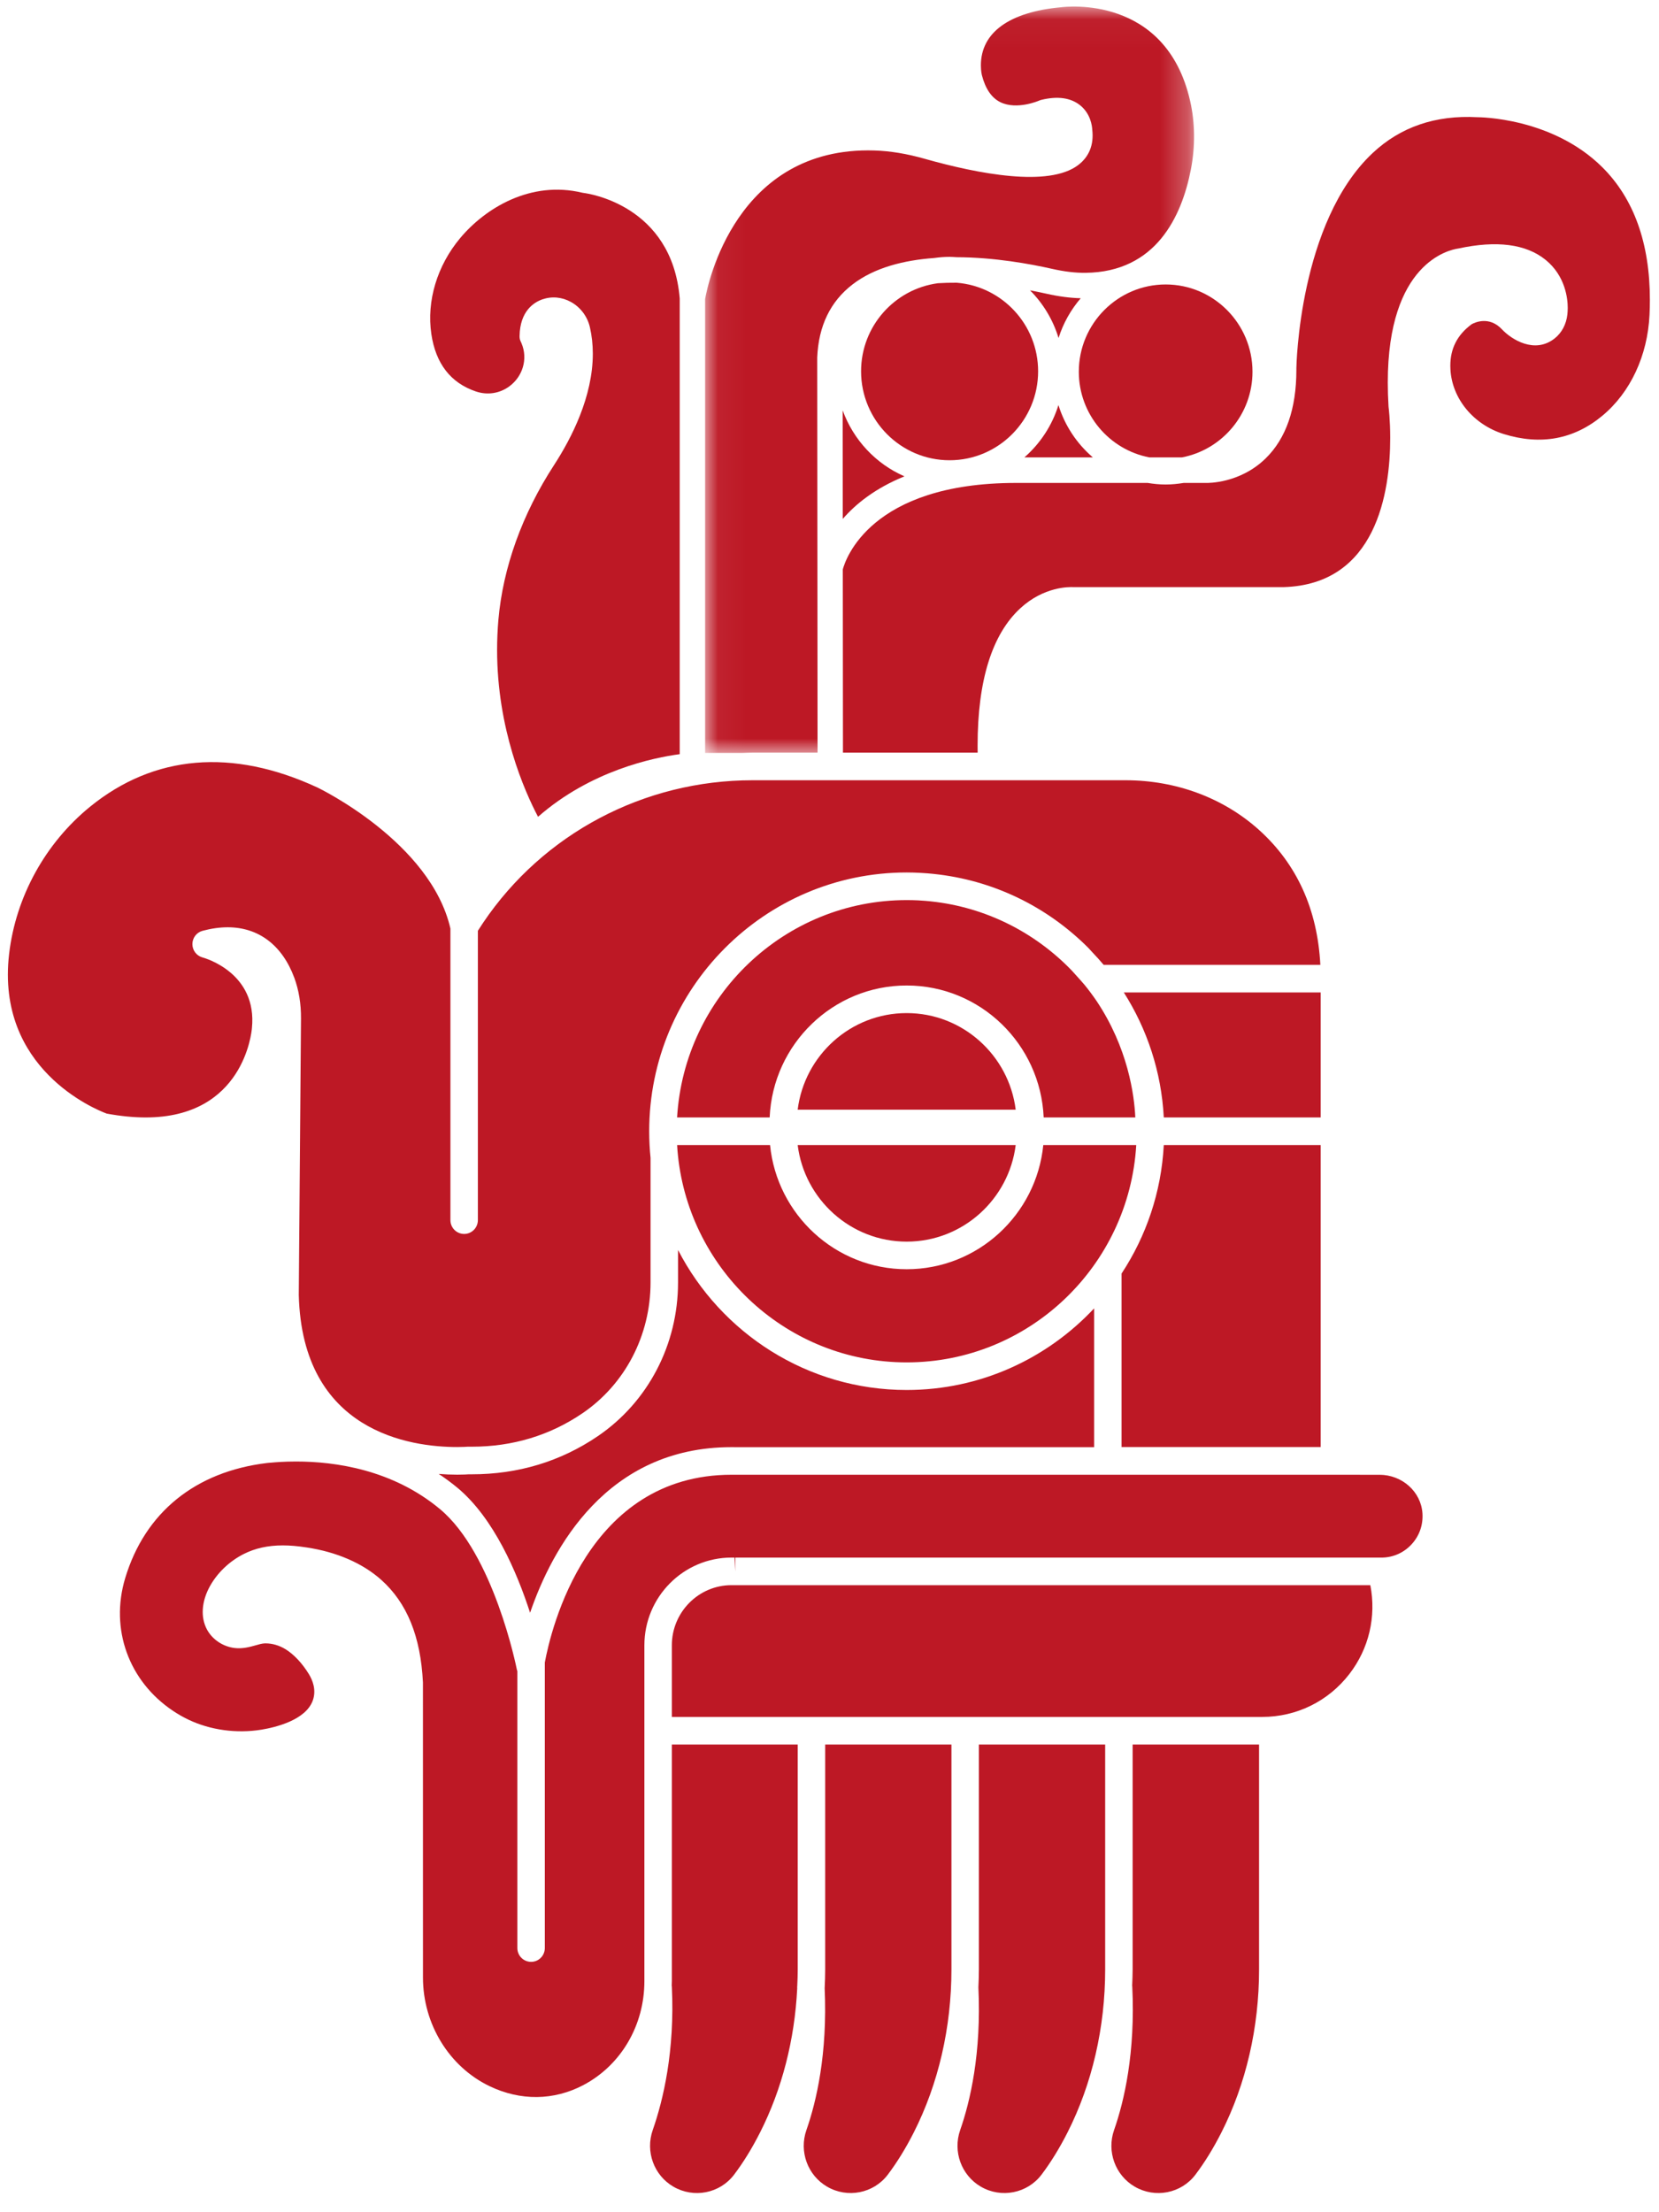
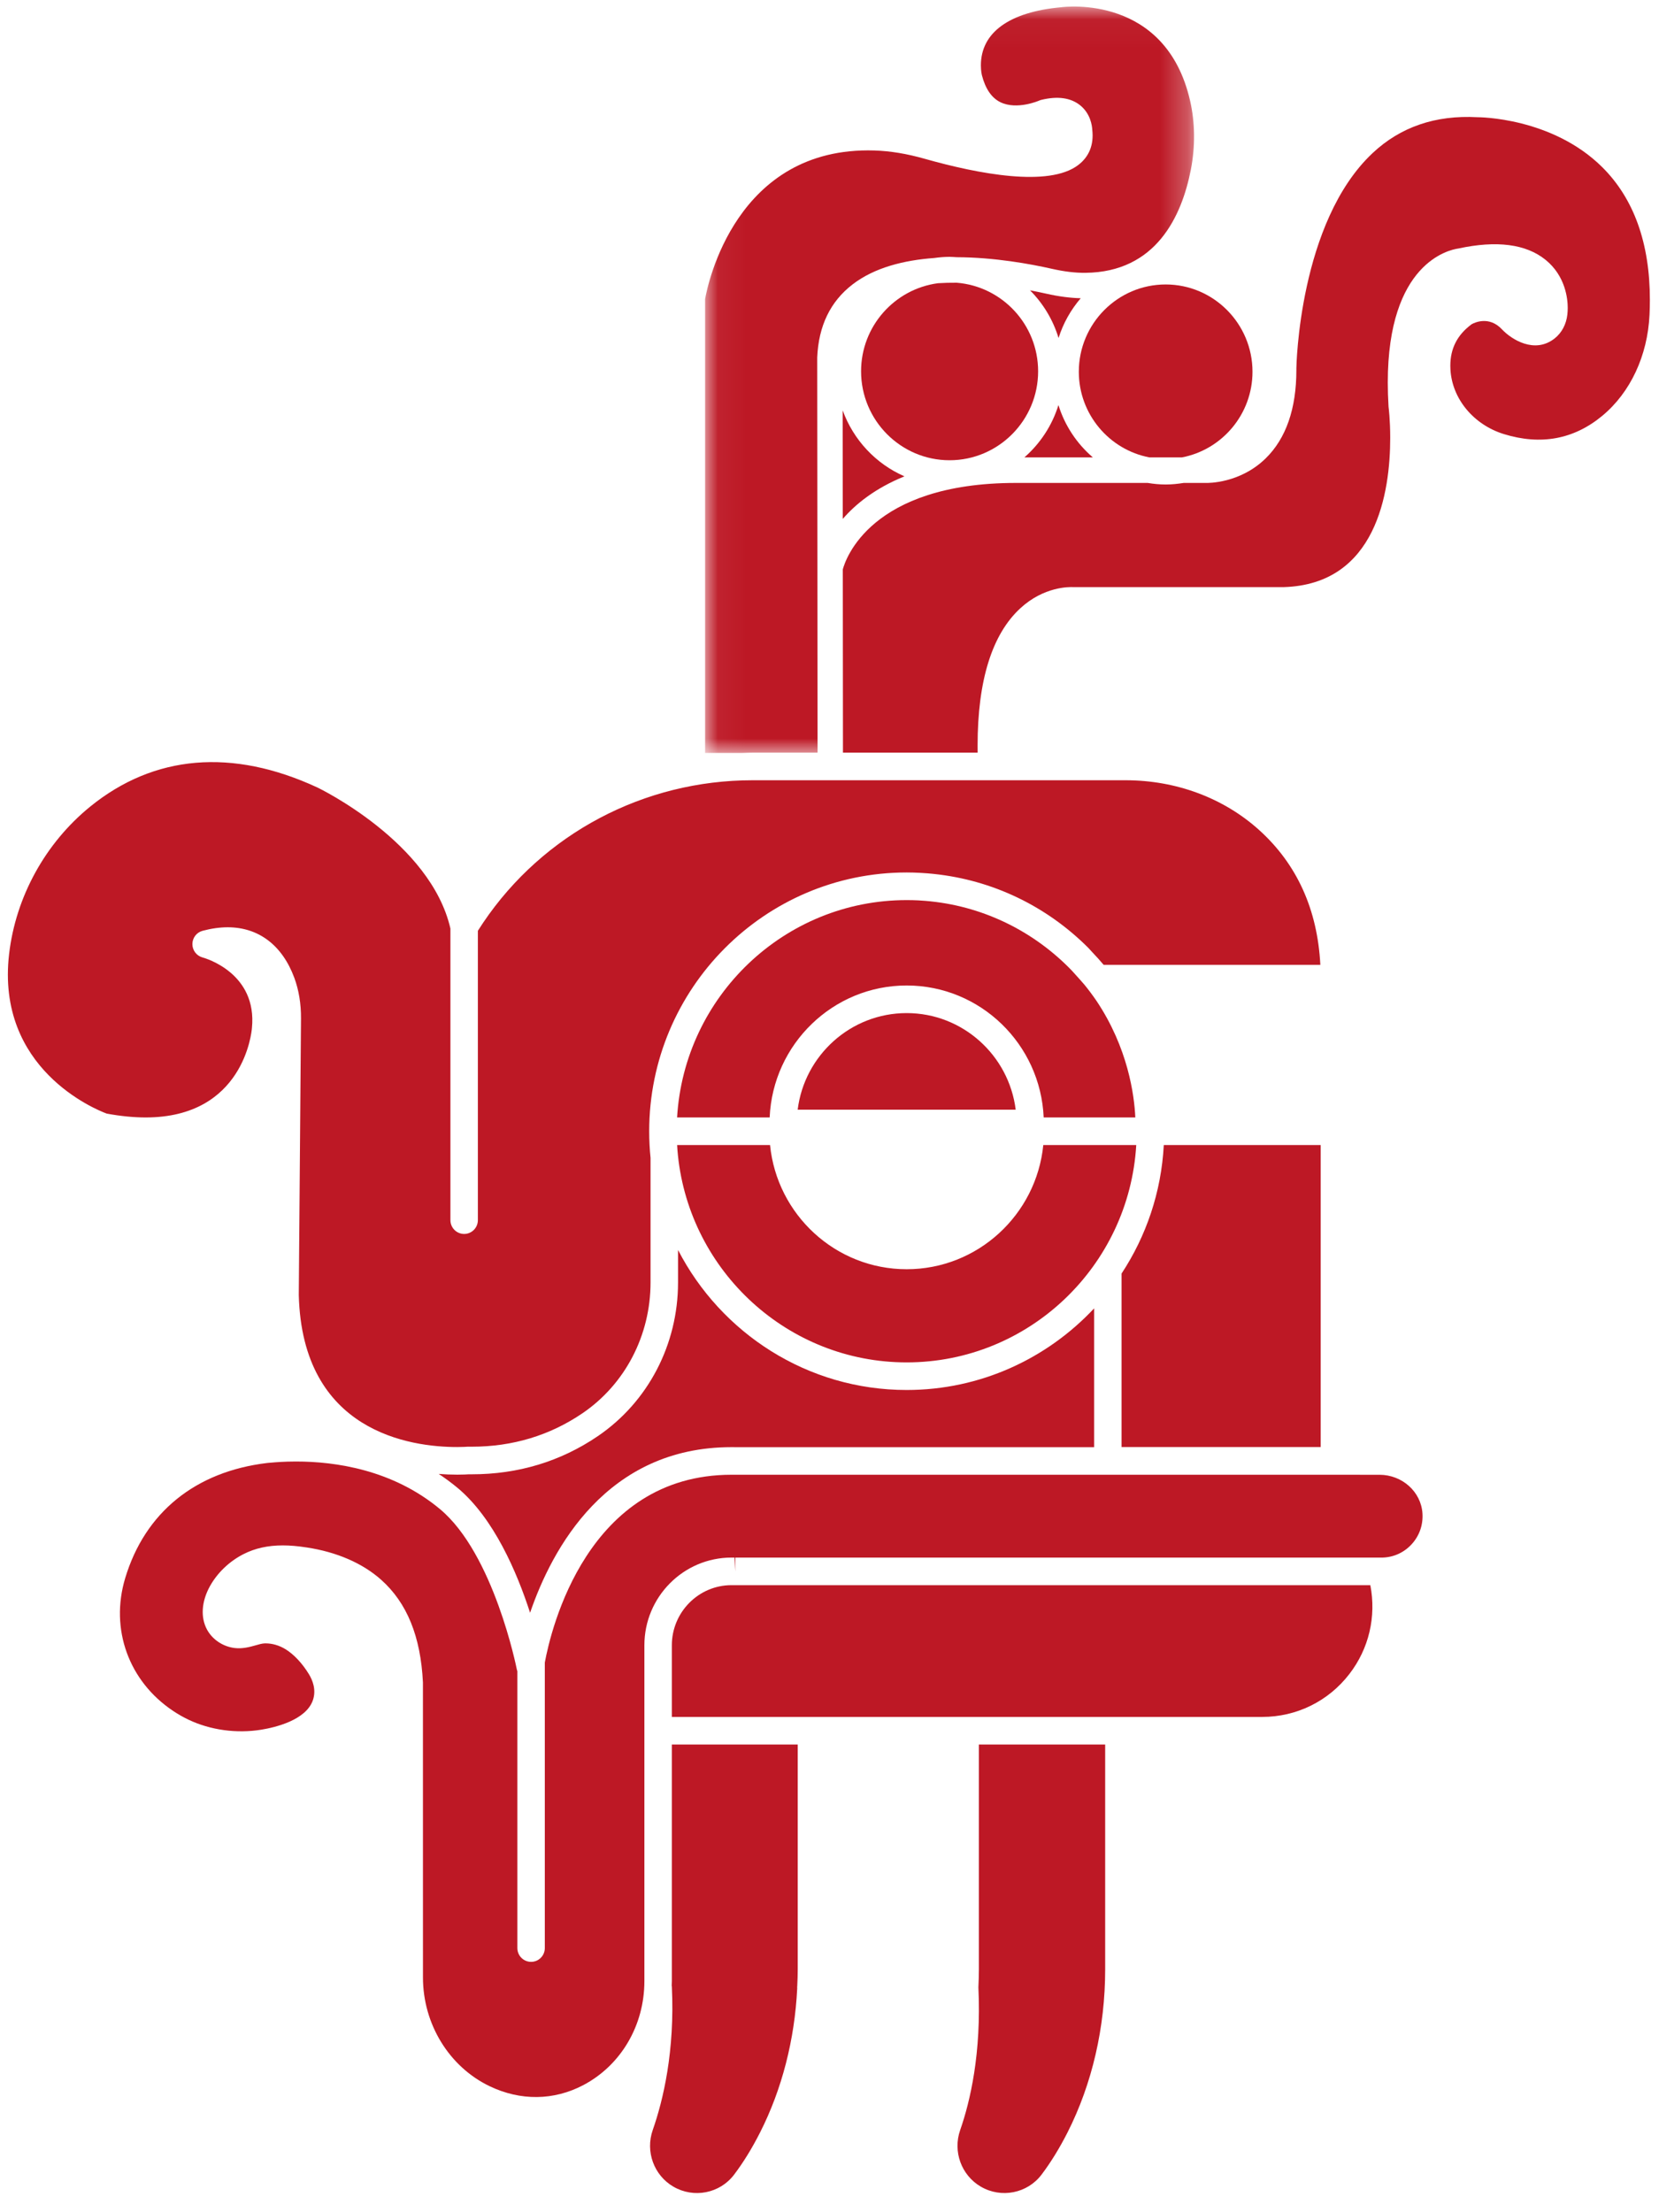
<svg xmlns="http://www.w3.org/2000/svg" xmlns:xlink="http://www.w3.org/1999/xlink" width="60px" height="80px" viewBox="0 0 60 80" version="1.1">
  <title>LogoNavBar@1,5x</title>
  <desc>Created with Sketch.</desc>
  <defs>
    <polygon id="path-1" points="0.046 0.034 17.73 0.034 17.73 27.026 0.046 27.026" />
  </defs>
  <g id="Page-1" stroke="none" stroke-width="1" fill="none" fill-rule="evenodd">
    <g id="Home" transform="translate(-250, -630)">
      <g id="navigatie" transform="translate(0, 620)">
        <g id="LogoNavBar" transform="translate(250, 10)">
-           <path d="M29.844,71.219 C29.844,71.447 29.836,71.673 29.825,71.899 C29.931,74.271 29.526,75.997 29.165,77.029 C28.894,77.804 29.208,78.663 29.91,79.074 C30.649,79.506 31.594,79.32 32.108,78.642 C32.442,78.2 32.759,77.686 33.049,77.114 C33.939,75.356 34.41,73.318 34.41,71.219 L34.41,63.087 L29.844,63.087 L29.844,71.219 Z" id="Fill-1" fill="#BD1825" />
          <path d="M24.298,71.644 C24.298,71.699 24.295,71.752 24.293,71.806 C24.294,71.817 24.297,71.827 24.298,71.838 C24.411,74.173 23.984,75.95 23.607,77.029 C23.336,77.804 23.649,78.664 24.351,79.074 C25.091,79.507 26.036,79.32 26.549,78.642 C26.884,78.2 27.2,77.686 27.49,77.114 C28.282,75.55 28.74,73.764 28.832,71.911 C28.831,71.902 28.831,71.893 28.831,71.884 C28.829,71.859 28.832,71.835 28.834,71.811 C28.843,71.614 28.851,71.417 28.851,71.219 L28.851,63.087 L24.298,63.087 L24.298,71.644 Z" id="Fill-3" fill="#BD1825" />
          <path d="M35.403,71.219 C35.403,71.436 35.394,71.652 35.385,71.868 C35.496,74.257 35.088,75.993 34.726,77.029 C34.455,77.804 34.768,78.663 35.47,79.074 C36.209,79.506 37.154,79.32 37.668,78.642 C38.002,78.2 38.319,77.686 38.609,77.114 C39.499,75.356 39.97,73.318 39.97,71.219 L39.97,63.087 L35.403,63.087 L35.403,71.219 Z" id="Fill-5" fill="#BD1825" />
-           <path d="M40.963,71.219 C40.963,71.418 40.954,71.615 40.946,71.812 C40.947,71.82 40.95,71.827 40.95,71.835 C41.066,74.242 40.656,75.988 40.292,77.029 C40.021,77.804 40.334,78.663 41.036,79.074 C41.776,79.507 42.721,79.32 43.234,78.642 C43.569,78.2 43.885,77.686 44.175,77.114 C45.066,75.356 45.536,73.318 45.536,71.219 L45.536,63.087 L40.963,63.087 L40.963,71.219 Z" id="Fill-7" fill="#BD1825" />
-           <path d="M24.583,27.273 L24.583,10.793 C24.302,7.403 21.242,6.994 21.111,6.978 C21.094,6.976 21.075,6.973 21.058,6.969 C19.191,6.521 17.553,7.524 16.642,8.611 C15.809,9.607 15.424,10.882 15.6,12.079 C15.758,13.15 16.3,13.848 17.21,14.156 C17.624,14.296 18.061,14.231 18.412,13.978 C18.904,13.622 19.1,12.981 18.862,12.416 C18.851,12.388 18.843,12.371 18.84,12.366 C18.807,12.3 18.788,12.236 18.791,12.151 C18.807,11.244 19.312,10.933 19.612,10.827 C19.955,10.707 20.324,10.74 20.65,10.921 C20.996,11.113 21.246,11.447 21.335,11.836 C21.405,12.141 21.44,12.462 21.44,12.791 C21.44,14.335 20.679,15.83 20.041,16.813 C18.885,18.59 18.188,20.53 18.024,22.425 C17.994,22.78 17.978,23.141 17.978,23.499 C17.978,26.368 18.966,28.601 19.459,29.538 C21.369,27.861 23.642,27.398 24.583,27.273" id="Fill-9" fill="#BD1825" />
          <path d="M26.454,57.324 C25.267,57.324 24.298,58.3 24.298,59.498 L24.298,62.089 L45.648,62.089 C46.89,62.089 48.04,61.524 48.801,60.538 C49.513,59.617 49.779,58.458 49.56,57.325 L26.454,57.324 Z" id="Fill-11" fill="#BD1825" />
          <path d="M30.476,14.839 L30.48,18.765 C30.95,18.222 31.658,17.653 32.71,17.226 C31.676,16.775 30.864,15.909 30.476,14.839" id="Fill-13" fill="#BD1825" />
          <path d="M37.545,13.427 C37.545,11.74 36.245,10.355 34.6,10.224 C34.374,10.222 34.147,10.228 33.922,10.242 C32.356,10.45 31.142,11.797 31.142,13.427 C31.142,15.201 32.578,16.644 34.343,16.644 C36.108,16.644 37.545,15.201 37.545,13.427" id="Fill-15" fill="#BD1825" />
          <path d="M39.017,13.443 C39.017,14.981 40.118,16.264 41.57,16.541 L42.745,16.541 C44.197,16.264 45.298,14.981 45.298,13.443 C45.298,11.703 43.889,10.287 42.158,10.287 C40.426,10.287 39.017,11.703 39.017,13.443" id="Fill-17" fill="#BD1825" />
          <path d="M38.28,14.648 C38.051,15.39 37.618,16.042 37.048,16.541 L39.525,16.541 C38.948,16.046 38.51,15.393 38.28,14.648" id="Fill-19" fill="#BD1825" />
          <g id="Group-23" transform="translate(25.455, 0.203)">
            <mask id="mask-2" fill="white">
              <use xlink:href="#path-1" />
            </mask>
            <g id="Clip-22" />
            <path d="M1.761,27.015 L4.113,27.015 L4.108,20.337 L4.108,20.336 C4.108,20.336 4.108,20.336 4.108,20.335 L4.101,12.725 C4.149,11.58 4.578,10.698 5.378,10.083 C6.173,9.471 7.241,9.207 8.333,9.127 C8.515,9.102 8.699,9.085 8.888,9.085 C8.972,9.085 9.054,9.093 9.137,9.098 C10.512,9.102 11.828,9.346 12.585,9.517 C13.035,9.619 13.434,9.667 13.804,9.663 C16.358,9.636 17.285,7.618 17.614,5.93 C17.777,5.089 17.768,4.23 17.585,3.435 C16.705,-0.401 13.075,0.038 12.921,0.059 C11.044,0.23 10.02,0.975 10.02,2.161 C10.02,2.369 10.055,2.509 10.055,2.51 C10.182,3.009 10.409,3.34 10.73,3.495 C11.327,3.783 12.118,3.439 12.125,3.436 C12.151,3.424 12.179,3.414 12.207,3.408 C12.794,3.266 13.264,3.331 13.603,3.599 C13.988,3.904 14.041,4.35 14.048,4.486 C14.112,5.039 13.929,5.469 13.539,5.766 C12.476,6.575 9.933,6.089 7.987,5.539 C7.338,5.355 6.743,5.257 6.167,5.239 C1.153,5.085 0.136,10.101 0.046,10.611 L0.046,27.026 L1.385,27.026 C1.51,27.023 1.635,27.015 1.761,27.015" id="Fill-21" fill="#BD1825" mask="url(#mask-2)" />
          </g>
          <path d="M39.086,10.785 C38.698,10.775 38.288,10.722 37.838,10.62 C37.689,10.586 37.489,10.544 37.252,10.499 C37.726,10.974 38.085,11.565 38.284,12.224 C38.452,11.688 38.729,11.201 39.086,10.785" id="Fill-24" fill="#BD1825" />
          <path d="M32.791,45.899 C30.22,45.899 28.1,43.926 27.85,41.408 L24.489,41.408 C24.496,41.534 24.505,41.661 24.519,41.788 C24.957,45.985 28.5,49.268 32.791,49.268 C37.211,49.268 40.836,45.785 41.094,41.408 L37.732,41.408 C37.482,43.926 35.362,45.899 32.791,45.899" id="Fill-26" fill="#BD1825" />
-           <path d="M42.09,40.41 L47.765,40.41 L47.765,35.889 L40.644,35.889 C41.483,37.209 42.003,38.752 42.09,40.41" id="Fill-28" fill="#BD1825" />
          <path d="M21.618,51.937 C20.272,52.852 18.738,53.315 17.06,53.315 L17.059,53.315 L16.949,53.315 C16.892,53.319 16.748,53.328 16.536,53.328 C16.314,53.328 16.091,53.318 15.867,53.301 C16.096,53.453 16.323,53.619 16.545,53.803 C17.86,54.898 18.699,56.863 19.171,58.322 C19.968,55.997 21.94,52.333 26.452,52.333 L26.617,52.334 L39.57,52.334 L39.57,47.315 C37.87,49.129 35.461,50.266 32.791,50.266 C29.196,50.266 26.073,48.207 24.522,45.203 L24.522,46.379 C24.522,48.624 23.436,50.702 21.618,51.937" id="Fill-30" fill="#BD1825" />
          <path d="M17.472,33.37 C17.389,33.493 17.326,33.591 17.283,33.66 L17.283,44.123 C17.283,44.399 17.061,44.623 16.787,44.623 C16.512,44.623 16.29,44.399 16.29,44.123 L16.29,33.58 C15.576,30.452 11.525,28.5 11.484,28.48 C8.401,27.049 5.57,27.293 3.26,29.171 C1.638,30.49 0.569,32.433 0.329,34.501 C-0.152,38.65 3.448,40.118 3.859,40.271 C4.359,40.363 4.833,40.41 5.269,40.41 C8.814,40.41 9.1,37.314 9.111,37.182 C9.313,35.183 7.409,34.647 7.327,34.625 C7.11,34.566 6.958,34.368 6.958,34.142 C6.959,33.915 7.109,33.718 7.327,33.66 C7.644,33.576 7.95,33.533 8.235,33.533 C9.352,33.533 10.207,34.181 10.643,35.357 C10.808,35.804 10.89,36.302 10.886,36.836 L10.806,46.831 C10.931,51.792 14.855,52.329 16.536,52.329 C16.756,52.329 16.887,52.318 16.888,52.318 C16.905,52.317 16.924,52.316 16.939,52.316 L17.059,52.317 C18.536,52.317 19.883,51.911 21.062,51.11 C22.606,50.061 23.528,48.292 23.528,46.379 L23.528,41.874 C23.496,41.557 23.479,41.235 23.479,40.909 C23.479,35.749 27.656,31.551 32.791,31.551 C32.95,31.551 33.107,31.556 33.265,31.564 C33.292,31.565 33.319,31.568 33.346,31.569 C33.477,31.577 33.608,31.586 33.738,31.6 C33.75,31.601 33.762,31.603 33.774,31.604 C35.883,31.825 37.839,32.755 39.363,34.28 C39.412,34.333 39.455,34.38 39.498,34.428 C39.642,34.578 39.781,34.732 39.915,34.891 L47.752,34.891 C47.648,32.889 46.906,31.252 45.543,30.02 C44.255,28.857 42.538,28.216 40.708,28.216 L27.216,28.216 C23.292,28.216 19.649,30.143 17.472,33.37" id="Fill-32" fill="#BD1825" />
          <path d="M19.704,60.122 L19.704,70.447 C19.704,70.723 19.482,70.946 19.208,70.946 C18.933,70.946 18.711,70.723 18.711,70.447 L18.711,60.434 C18.702,60.41 18.694,60.385 18.689,60.359 C18.681,60.318 17.859,56.193 15.911,54.572 C14.203,53.15 12.136,52.852 10.703,52.852 C10.271,52.852 9.951,52.88 9.798,52.894 L9.722,52.9 C9.701,52.902 9.681,52.903 9.66,52.906 C7.064,53.217 5.242,54.696 4.527,57.072 C3.974,58.914 4.654,60.798 6.261,61.872 C6.439,61.991 6.626,62.098 6.818,62.189 C7.606,62.565 8.561,62.696 9.452,62.55 C9.931,62.472 11.071,62.212 11.318,61.478 C11.443,61.106 11.307,60.763 11.171,60.541 C10.933,60.15 10.624,59.821 10.322,59.638 C10.098,59.502 9.851,59.429 9.608,59.429 L9.563,59.43 C9.475,59.433 9.362,59.466 9.243,59.5 C9.028,59.561 8.767,59.631 8.486,59.597 C8.062,59.546 7.677,59.288 7.483,58.923 C7.25,58.486 7.287,57.923 7.584,57.376 C7.856,56.881 8.291,56.463 8.811,56.199 C9.226,55.989 9.689,55.886 10.226,55.886 C10.486,55.886 10.758,55.909 11.084,55.959 C12.176,56.123 13.11,56.528 13.785,57.129 C14.719,57.962 15.214,59.176 15.296,60.841 L15.297,71.511 C15.297,73.194 16.241,74.736 17.702,75.44 C18.821,75.979 20.031,75.965 21.099,75.402 C22.46,74.683 23.305,73.243 23.305,71.644 L23.305,59.498 C23.305,57.749 24.719,56.326 26.457,56.326 L26.568,56.327 L26.595,56.826 L26.595,56.327 L49.958,56.327 C50.375,56.327 50.761,56.159 51.046,55.853 C51.331,55.548 51.472,55.149 51.445,54.729 C51.395,53.946 50.712,53.332 49.89,53.332 L26.457,53.331 C21.235,53.331 19.923,58.936 19.704,60.122" id="Fill-34" fill="#BD1825" />
          <path d="M53.435,4.239 C51.914,4.155 50.647,4.592 49.641,5.537 C46.978,8.038 46.885,13.265 46.885,13.317 L46.885,13.38 C46.885,14.78 46.511,15.856 45.775,16.576 C44.845,17.486 43.682,17.465 43.633,17.464 L42.81,17.464 C42.597,17.498 42.38,17.521 42.158,17.521 C41.935,17.521 41.719,17.499 41.506,17.464 L36.749,17.464 C31.47,17.464 30.572,20.246 30.481,20.592 L30.487,27.218 L35.358,27.218 C35.357,27.133 35.356,27.05 35.356,26.967 C35.356,24.607 35.879,22.932 36.91,21.989 C37.754,21.217 38.654,21.222 38.829,21.232 L46.426,21.232 C49.777,21.132 50.279,17.805 50.279,15.831 C50.279,15.181 50.222,14.735 50.221,14.731 C50.22,14.72 50.219,14.709 50.218,14.699 C50.2,14.401 50.191,14.109 50.191,13.833 C50.191,9.509 52.404,9.034 52.741,8.987 C54.129,8.687 55.19,8.824 55.896,9.395 C56.621,9.982 56.699,10.808 56.699,11.136 C56.699,11.219 56.694,11.298 56.686,11.371 C56.647,11.726 56.484,12.033 56.229,12.236 C55.505,12.812 54.665,12.276 54.322,11.912 C53.851,11.407 53.316,11.673 53.224,11.725 C52.705,12.109 52.453,12.601 52.453,13.227 C52.453,13.272 52.454,13.316 52.457,13.36 C52.515,14.419 53.292,15.359 54.39,15.698 C55.725,16.11 56.922,15.888 57.947,15.038 C58.965,14.195 59.588,12.863 59.657,11.383 C59.666,11.198 59.67,11.018 59.67,10.842 C59.67,8.797 59.092,7.185 57.953,6.051 C56.128,4.234 53.462,4.239 53.435,4.239" id="Fill-36" fill="#BD1825" />
          <path d="M47.765,52.329 L47.765,41.408 L42.09,41.408 C42,43.118 41.45,44.708 40.563,46.055 L40.563,52.329 L47.765,52.329 Z" id="Fill-38" fill="#BD1825" />
-           <path d="M32.791,44.901 C34.814,44.901 36.488,43.374 36.734,41.408 L28.849,41.408 C29.094,43.374 30.768,44.901 32.791,44.901" id="Fill-40" fill="#BD1825" />
          <path d="M32.791,36.636 C30.768,36.636 29.094,38.163 28.849,40.129 L36.734,40.129 C36.488,38.163 34.814,36.636 32.791,36.636" id="Fill-42" fill="#BD1825" />
          <path d="M39.214,35.603 C39.131,35.507 38.985,35.341 38.761,35.096 C37.439,33.725 35.655,32.805 33.663,32.596 C33.655,32.595 33.646,32.593 33.638,32.593 C33.52,32.581 33.402,32.572 33.283,32.565 C33.26,32.564 33.237,32.561 33.214,32.56 C33.074,32.553 32.933,32.55 32.791,32.55 C28.371,32.55 24.746,36.032 24.488,40.409 L27.836,40.409 C27.951,37.76 30.126,35.638 32.791,35.638 C35.456,35.638 37.631,37.76 37.746,40.409 L41.06,40.409 C41.024,39.613 40.8,37.897 39.648,36.182 C39.511,35.983 39.367,35.789 39.214,35.603" id="Fill-44" fill="#BD1825" />
        </g>
      </g>
    </g>
  </g>
</svg>